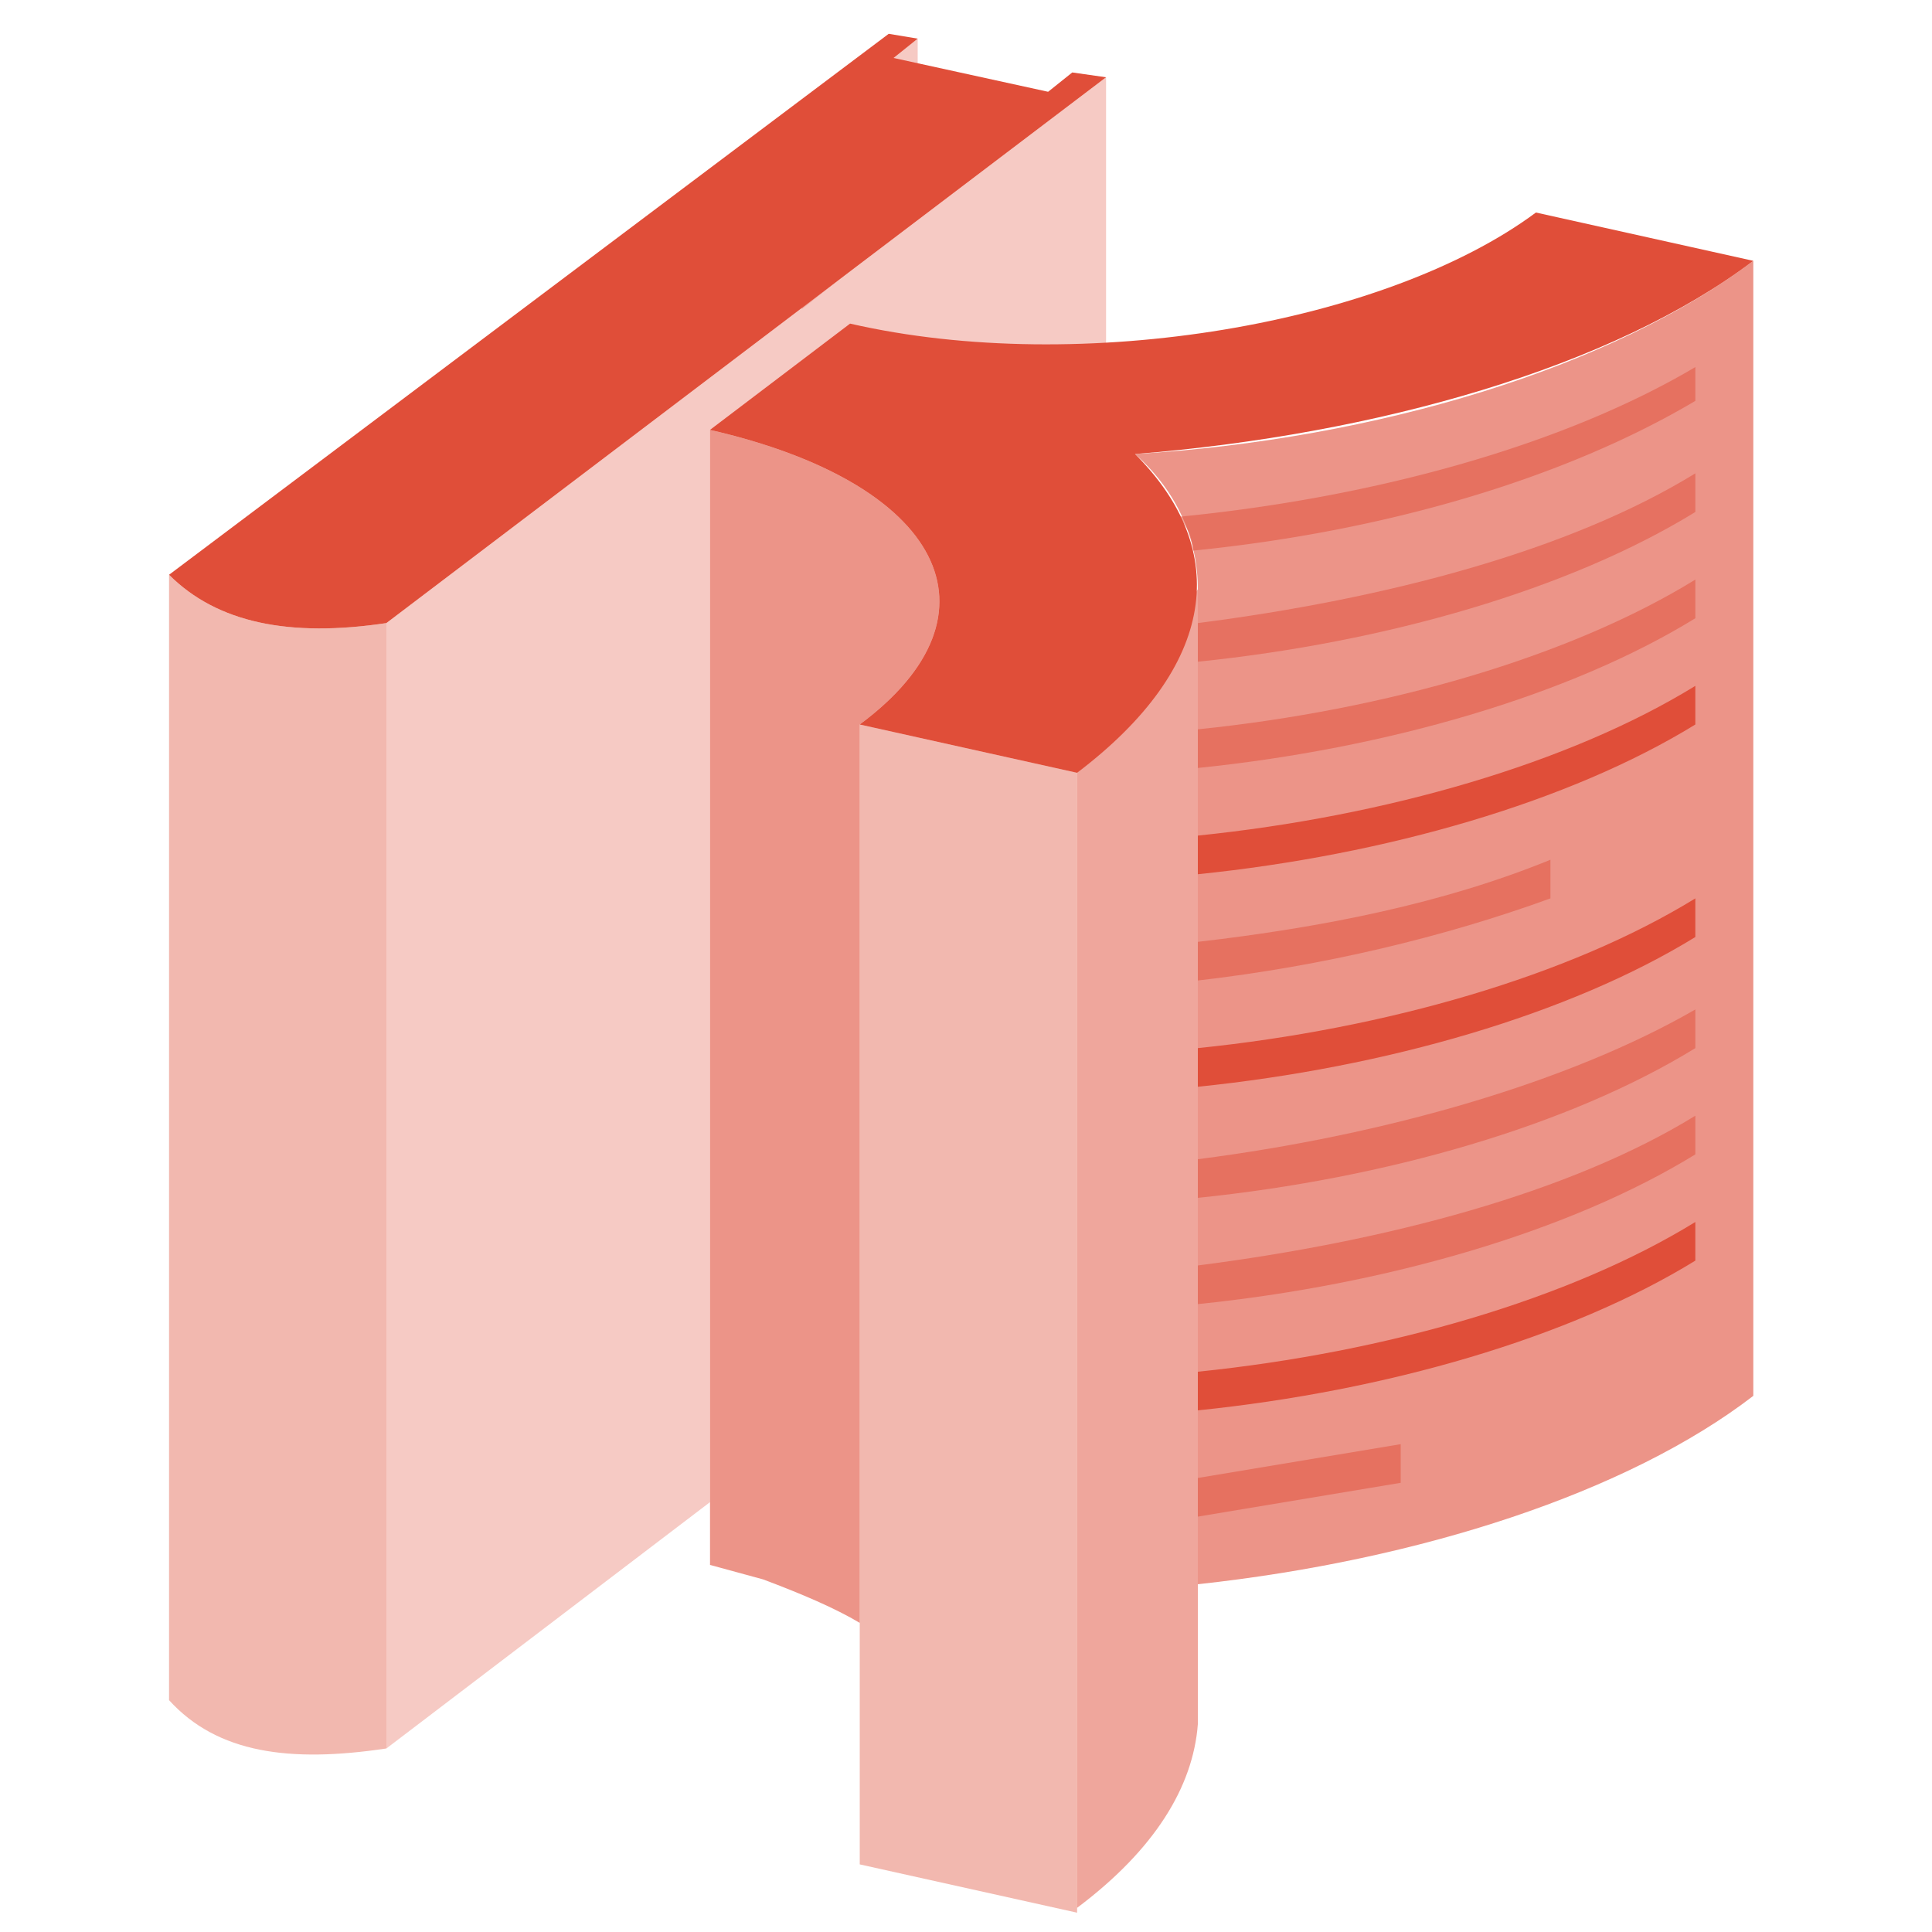
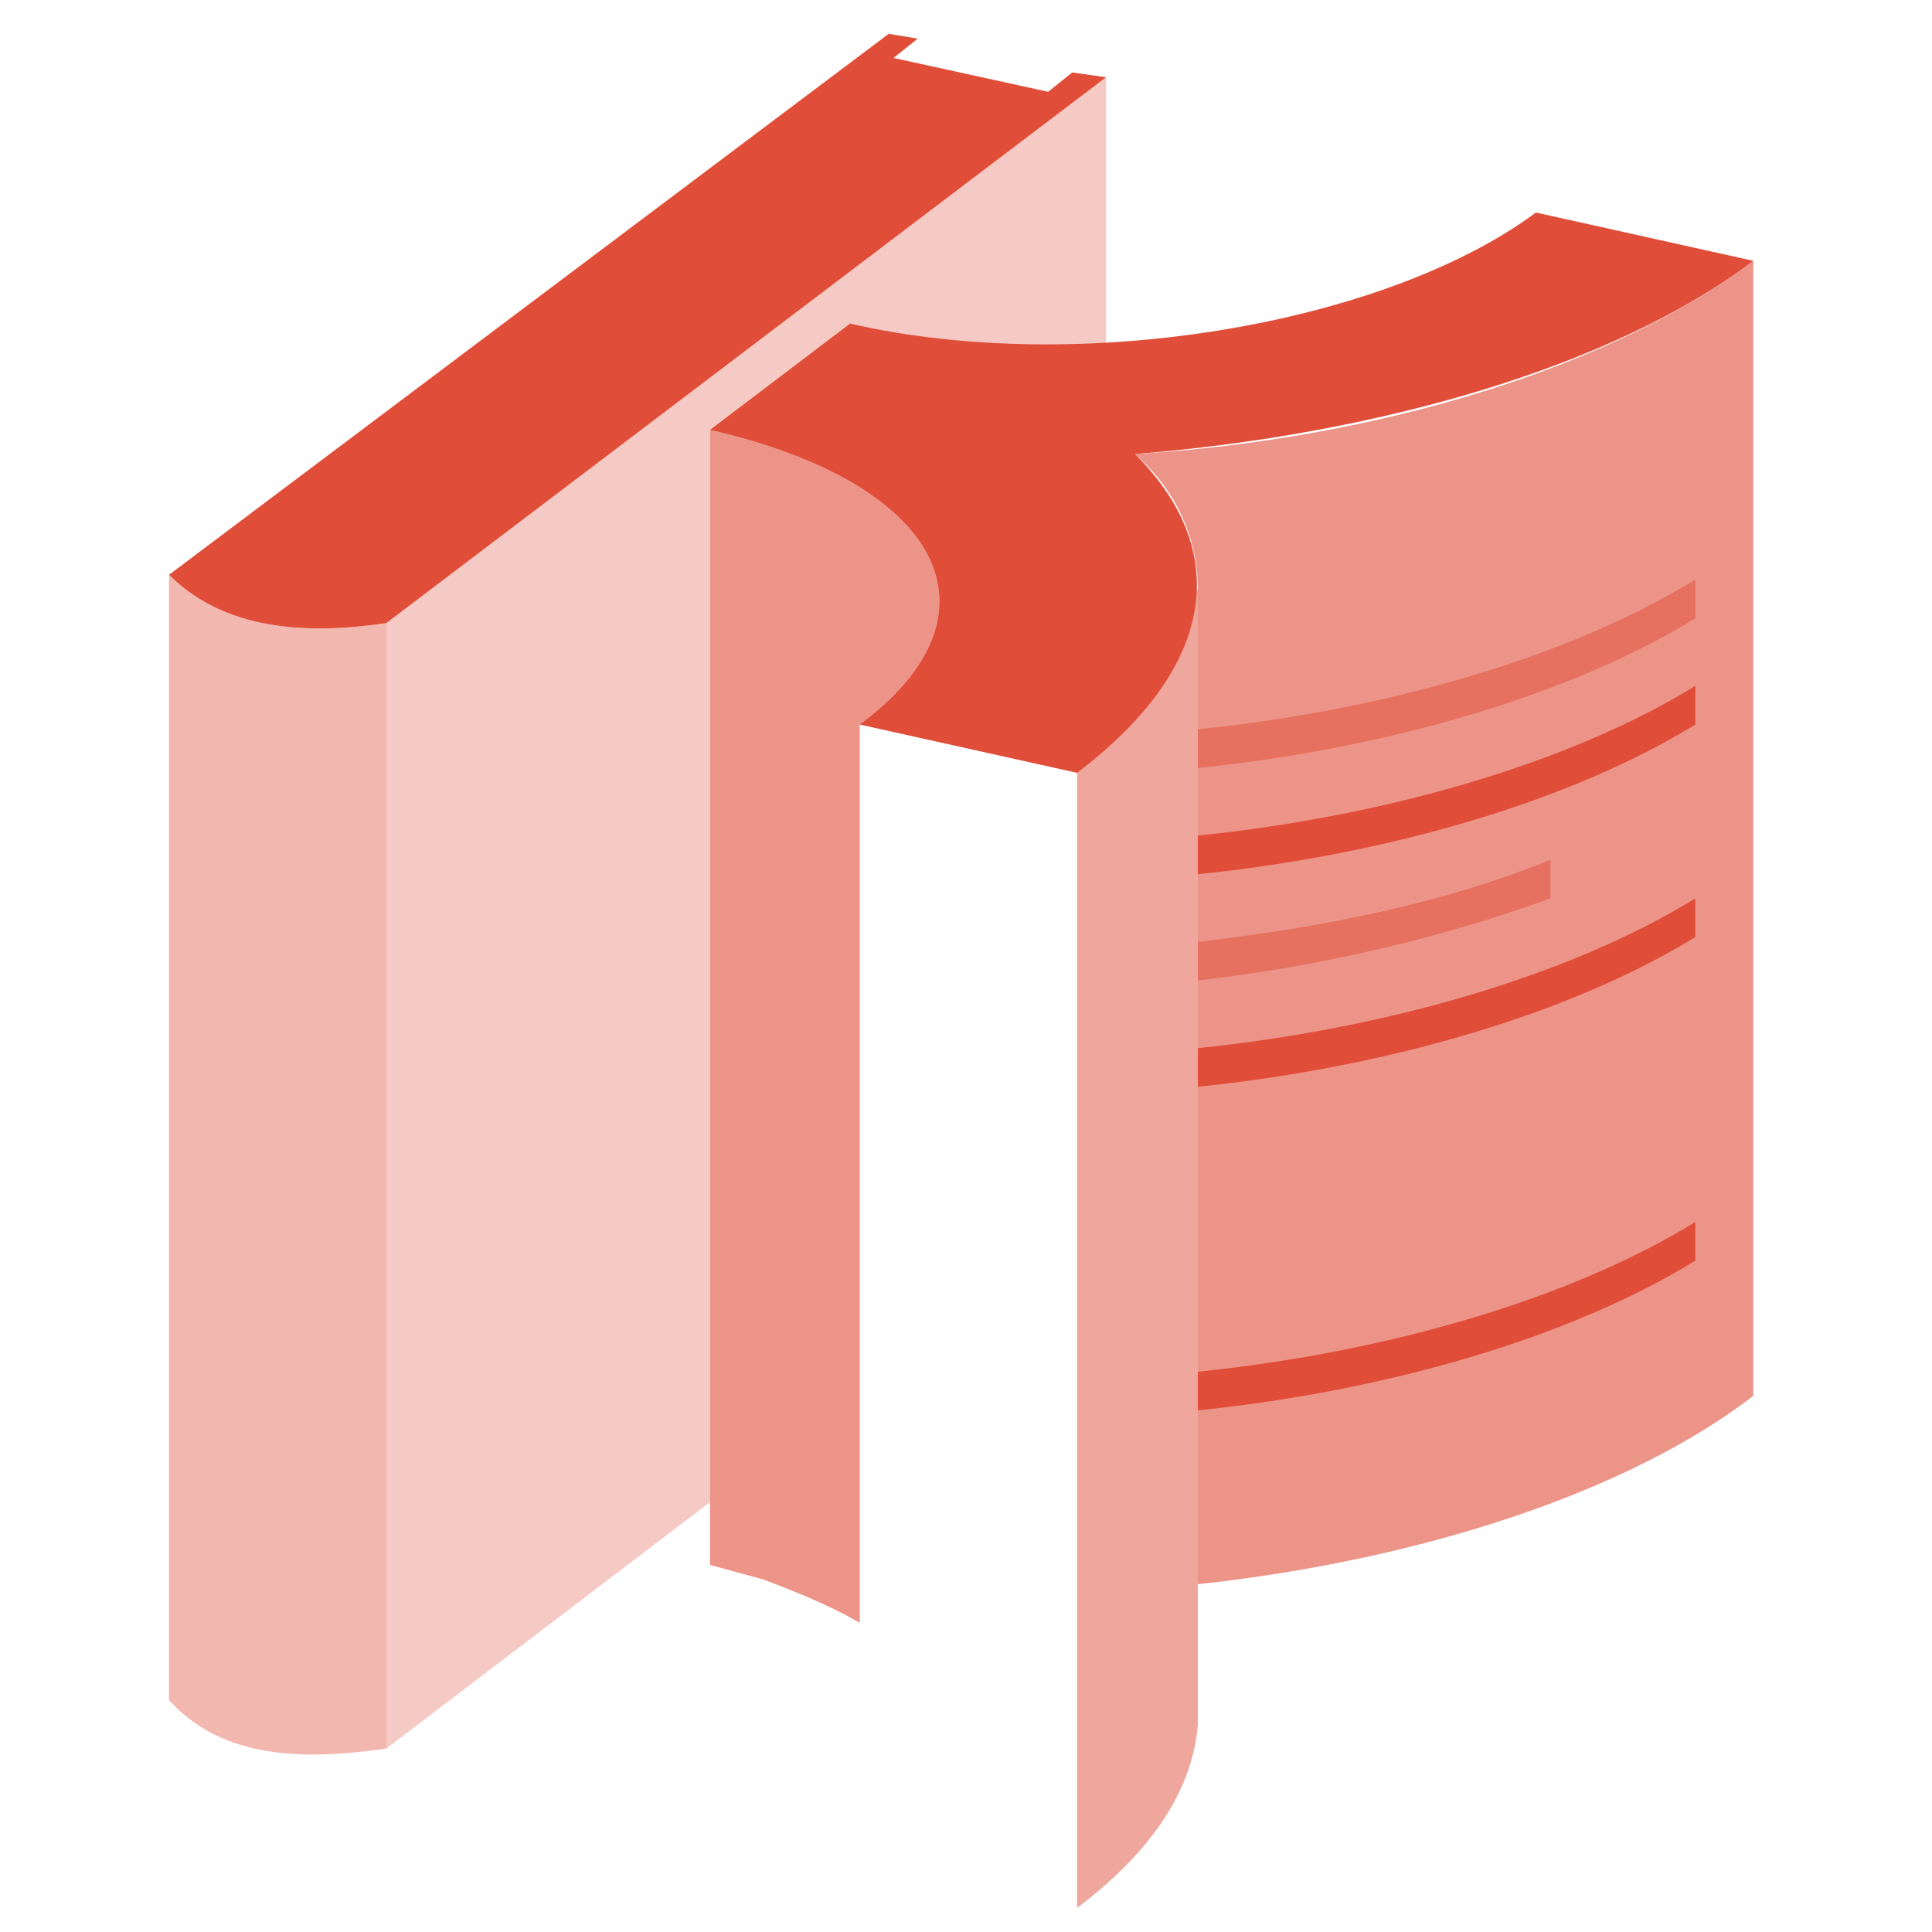
<svg xmlns="http://www.w3.org/2000/svg" xmlns:xlink="http://www.w3.org/1999/xlink" viewBox="0 0 40 40">
  <g fill="#e04e39">
-     <path d="M19 .8l-2.4 1.8v3.8L19 4.5z" opacity=".3" />
    <path d="M3.5 11.9c1 1 2.5 1.3 4.5 1v23.3c-2 .3-3.5.1-4.5-1V11.9z" opacity=".4" />
  </g>
  <path d="M-141.7 6.7h-1.9V5.4v-3V.8-1.1h1.9v2 2 2.7 1.1zm5.1-.5l-1.7.7-2.3-2.7-1.2-1.3h0c.2-.3.6-.8 1.3-1.6a23.48 23.48 0 0 0 1.9-2.5l1.7.7-1.7 2.1-1 1.2h0c.1.1.4.4.9 1.1.7.6 1.3 1.4 2.1 2.3z" />
  <g fill="none" stroke="red" stroke-width="2" stroke-miterlimit="10">
    <path d="M-122.8-2.1c0,2.7-2.2,4.9-4.9,4.9" />
    <path d="M-122.8 7.6a4.91 4.91 0 0 0-4.9-4.9m-1.6-6.7V7.6" />
  </g>
  <path d="M-98.9 2.7c1.6-1.1 2.6-2.8 2.6-4.9h-2c0 2.1-1.7 3.9-3.9 3.9v2c2.1 0 3.9 1.7 3.9 3.9h2c.2-.9-1-3.6-2.6-4.9zm-5.9-6.7h2V7.6h-2z" fill="red" />
  <g fill="#e04e39">
    <path d="M23.5 9.4c.9.8 1.3 1.8 1.3 2.8h0v20.6c4.6-.5 8.9-1.9 11.5-3.9h0V5.4c-2.9 2.2-7.8 3.7-12.8 4z" opacity=".6" />
    <path d="M-113.1-29l-4.5-.9-14.9 11.3 4.5 1" />
  </g>
  <g opacity=".5">
-     <path d="M22.3 16v14.6 8.9c1.6-1.2 2.4-2.5 2.5-3.8h0V12.2L22.3 16z" fill="#e04e39" />
+     <path d="M22.3 16v14.6 8.9c1.6-1.2 2.4-2.5 2.5-3.8h0V12.2L22.3 16" fill="#e04e39" />
  </g>
  <g fill="#e04e39">
    <path d="M23.5 9.4c5-.4 9.9-1.8 12.8-4l-4.5-1c-3.1 2.3-9.4 3.4-14.2 2.3l-2.9 2.2c4.8 1.1 6.2 3.8 3.1 6.1l4.5 1c2.9-2.2 3.2-4.6 1.2-6.6z" />
-     <path d="M17.8 15l4.5 1v23.6l-4.5-1z" opacity=".4" />
    <path d="M22.2 1.5l-.5.4-3.2-.7.5-.4-.6-.1L3.5 11.9h0c1 1 2.5 1.3 4.5 1L22.9 1.6l-.7-.1z" />
    <path d="M14.7 8.9h0v23.5l1.1.3c.8.3 1.5.6 2 .9V15c3.1-2.3 1.7-5-3.1-6.1z" opacity=".6" />
    <path d="M17.8 15l4.5 1 .6-.9V1.6L8 12.9v23.3l6.7-5.1V8.9h0c4.8 1.1 6.2 3.8 3.1 6.1z" opacity=".3" />
-     <path d="M24.7 11.4c4-.4 7.7-1.5 10.4-3.1v-.7c-2.7 1.6-6.6 2.7-10.7 3.1a1.08 1.08 0 0 1 .3.7zm.1 19.2v.8l4.2-.7v-.8l-4.2.7z" opacity=".5" />
    <use xlink:href="#TheKeepIcon2Path" opacity=".5" />
-     <path d="M24.8 26.2v.8c3.9-.4 7.7-1.5 10.3-3.1v-.8c-2.6 1.6-6.4 2.6-10.3 3.1zm0-2.2v.8c3.9-.4 7.7-1.5 10.3-3.1v-.8c-2.6 1.5-6.4 2.6-10.3 3.1z" opacity=".5" />
    <use xlink:href="#TheKeepIcon2Path" y="-6.7" opacity=".5" />
    <path d="M24.8 19.5v.8c2.6-.3 5.1-.9 7.3-1.7v-.8c-2.2.9-4.7 1.4-7.3 1.7z" opacity=".5" />
    <use xlink:href="#TheKeepIcon2Path" y="-11.1" opacity=".5" />
    <path d="M24.8 15.1v.8c3.9-.4 7.7-1.5 10.3-3.1V12c-2.6 1.6-6.4 2.7-10.3 3.1z" opacity=".5" />
  </g>
  <g opacity=".5">
-     <path d="M24.8 12.9v.8c3.9-.4 7.7-1.5 10.3-3.1v-.8c-2.6 1.6-6.4 2.6-10.3 3.1z" fill="#e04e39" />
-   </g>
+     </g>
  <defs>
    <path id="TheKeepIcon2Path" d="M24.8 28.4v.8c3.9-.4 7.7-1.5 10.3-3.1v-.8c-2.6 1.6-6.4 2.7-10.3 3.1z" />
  </defs>
</svg>